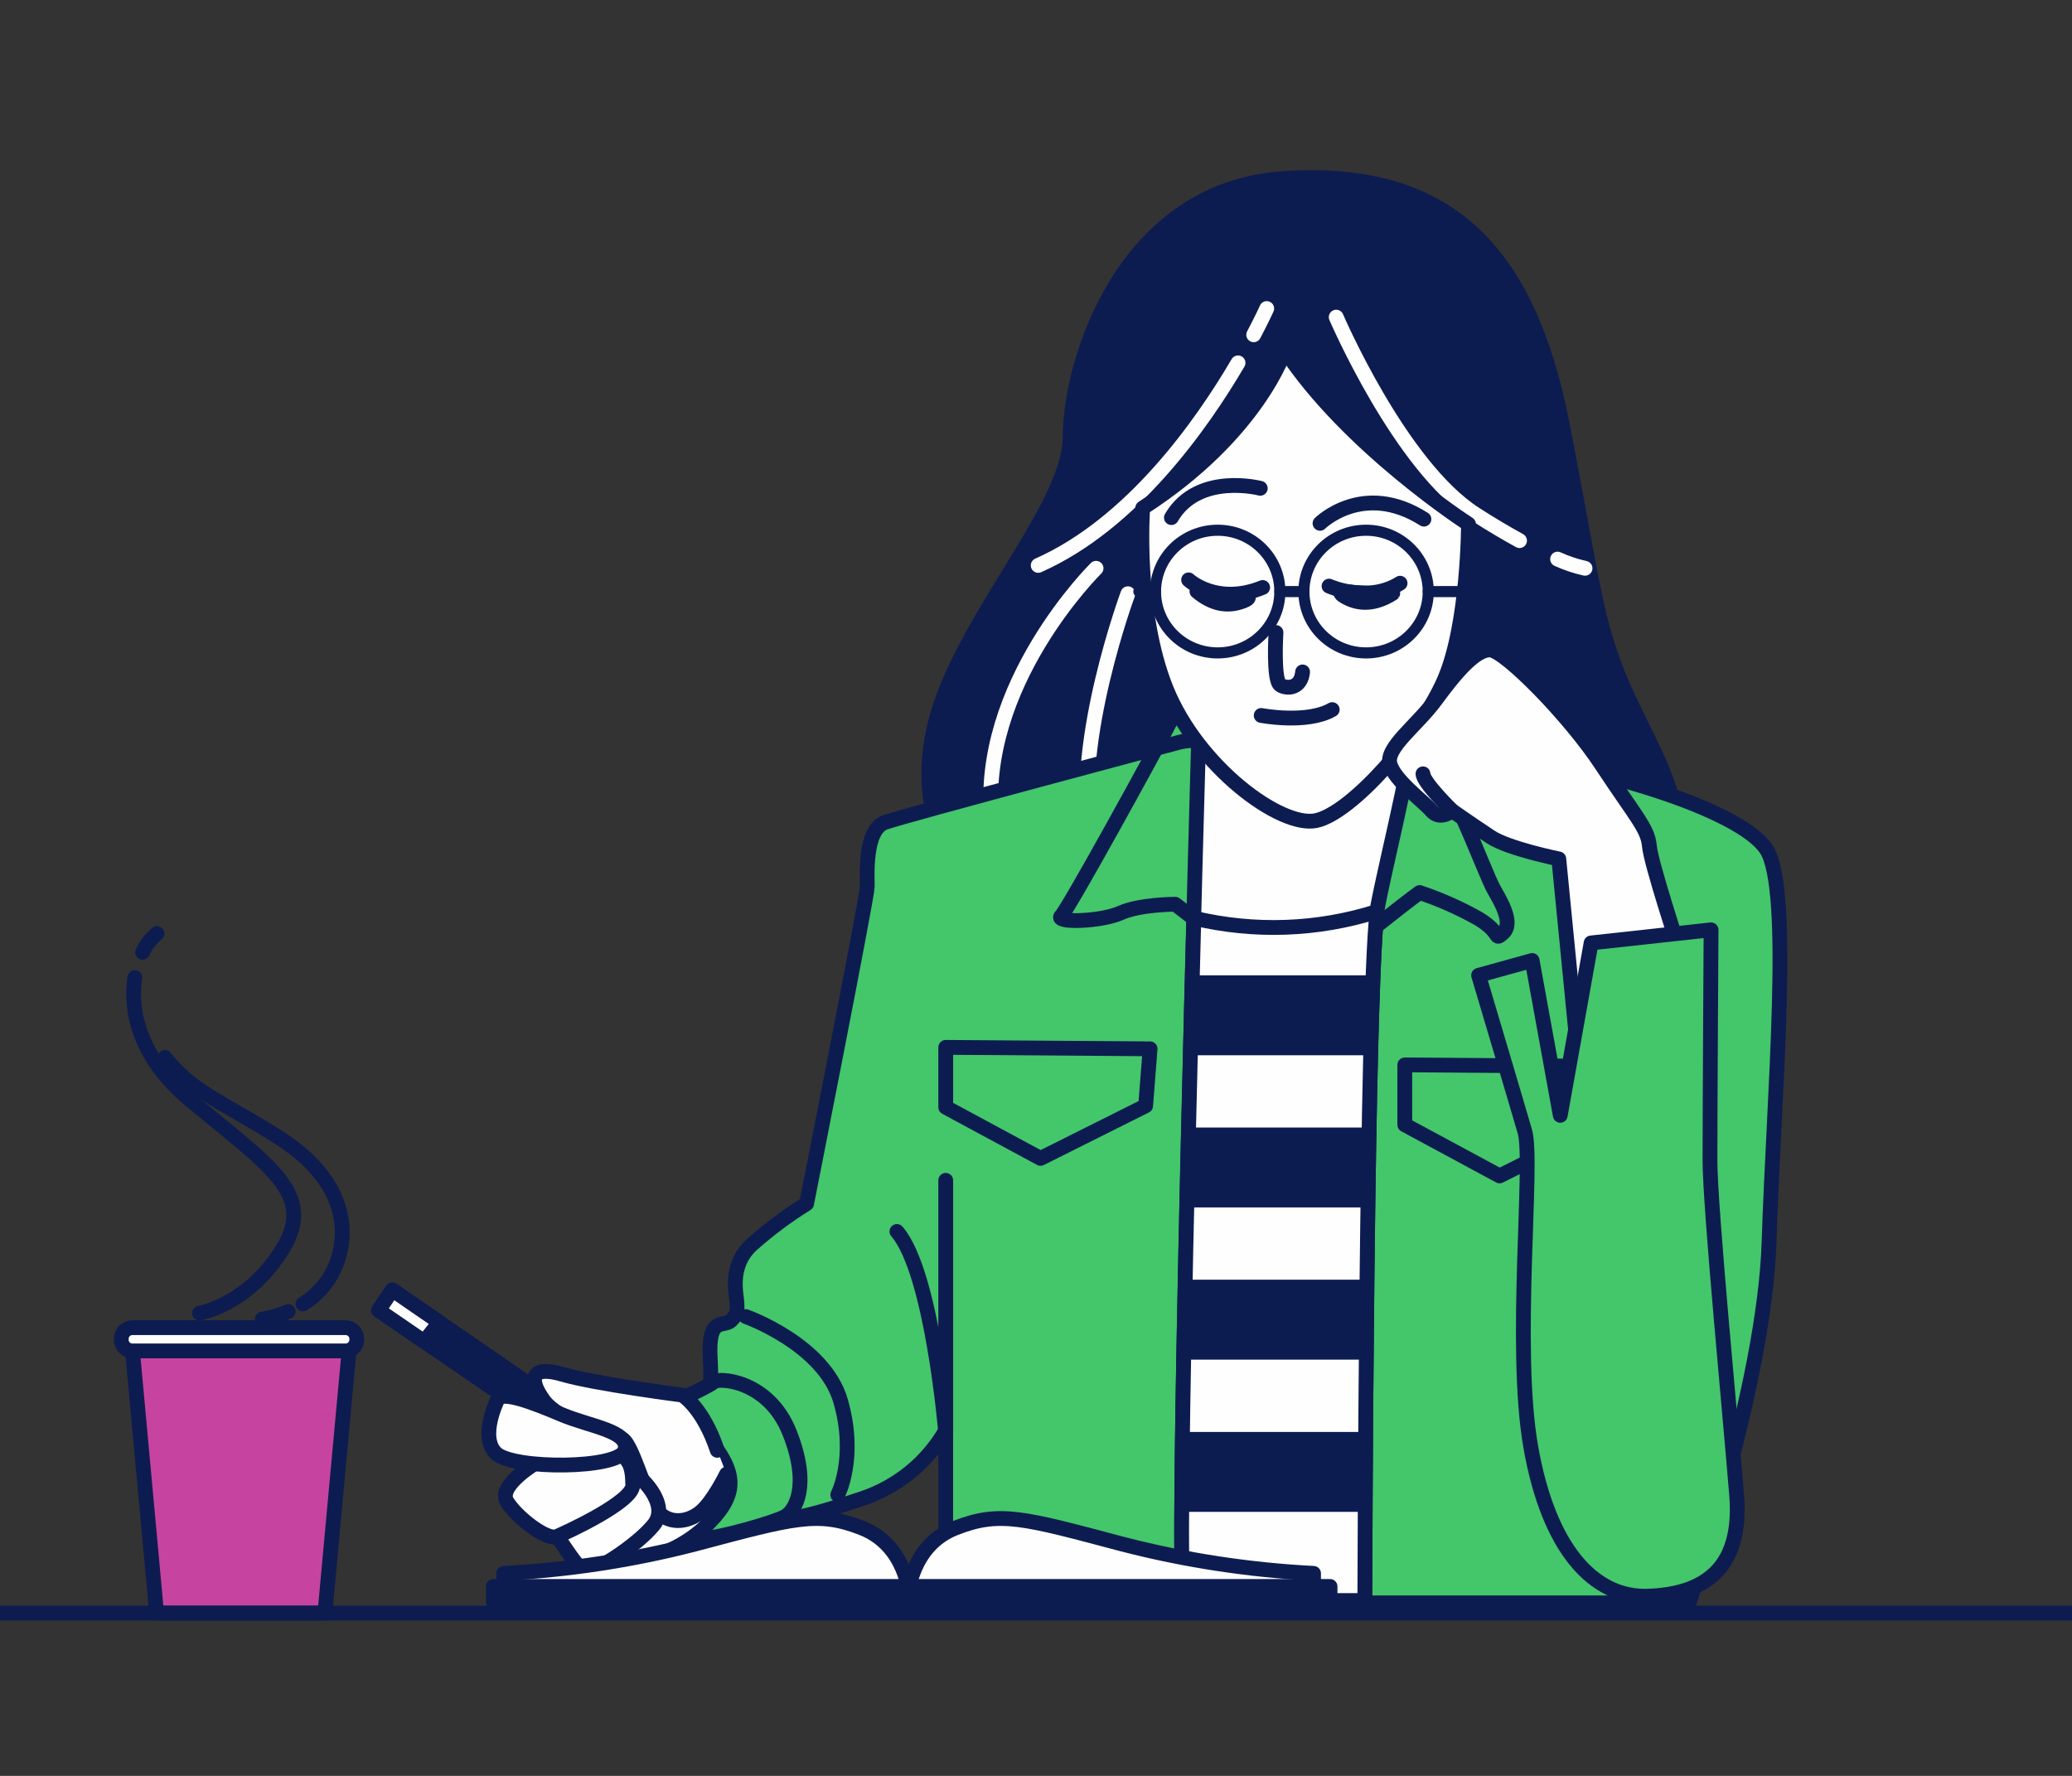
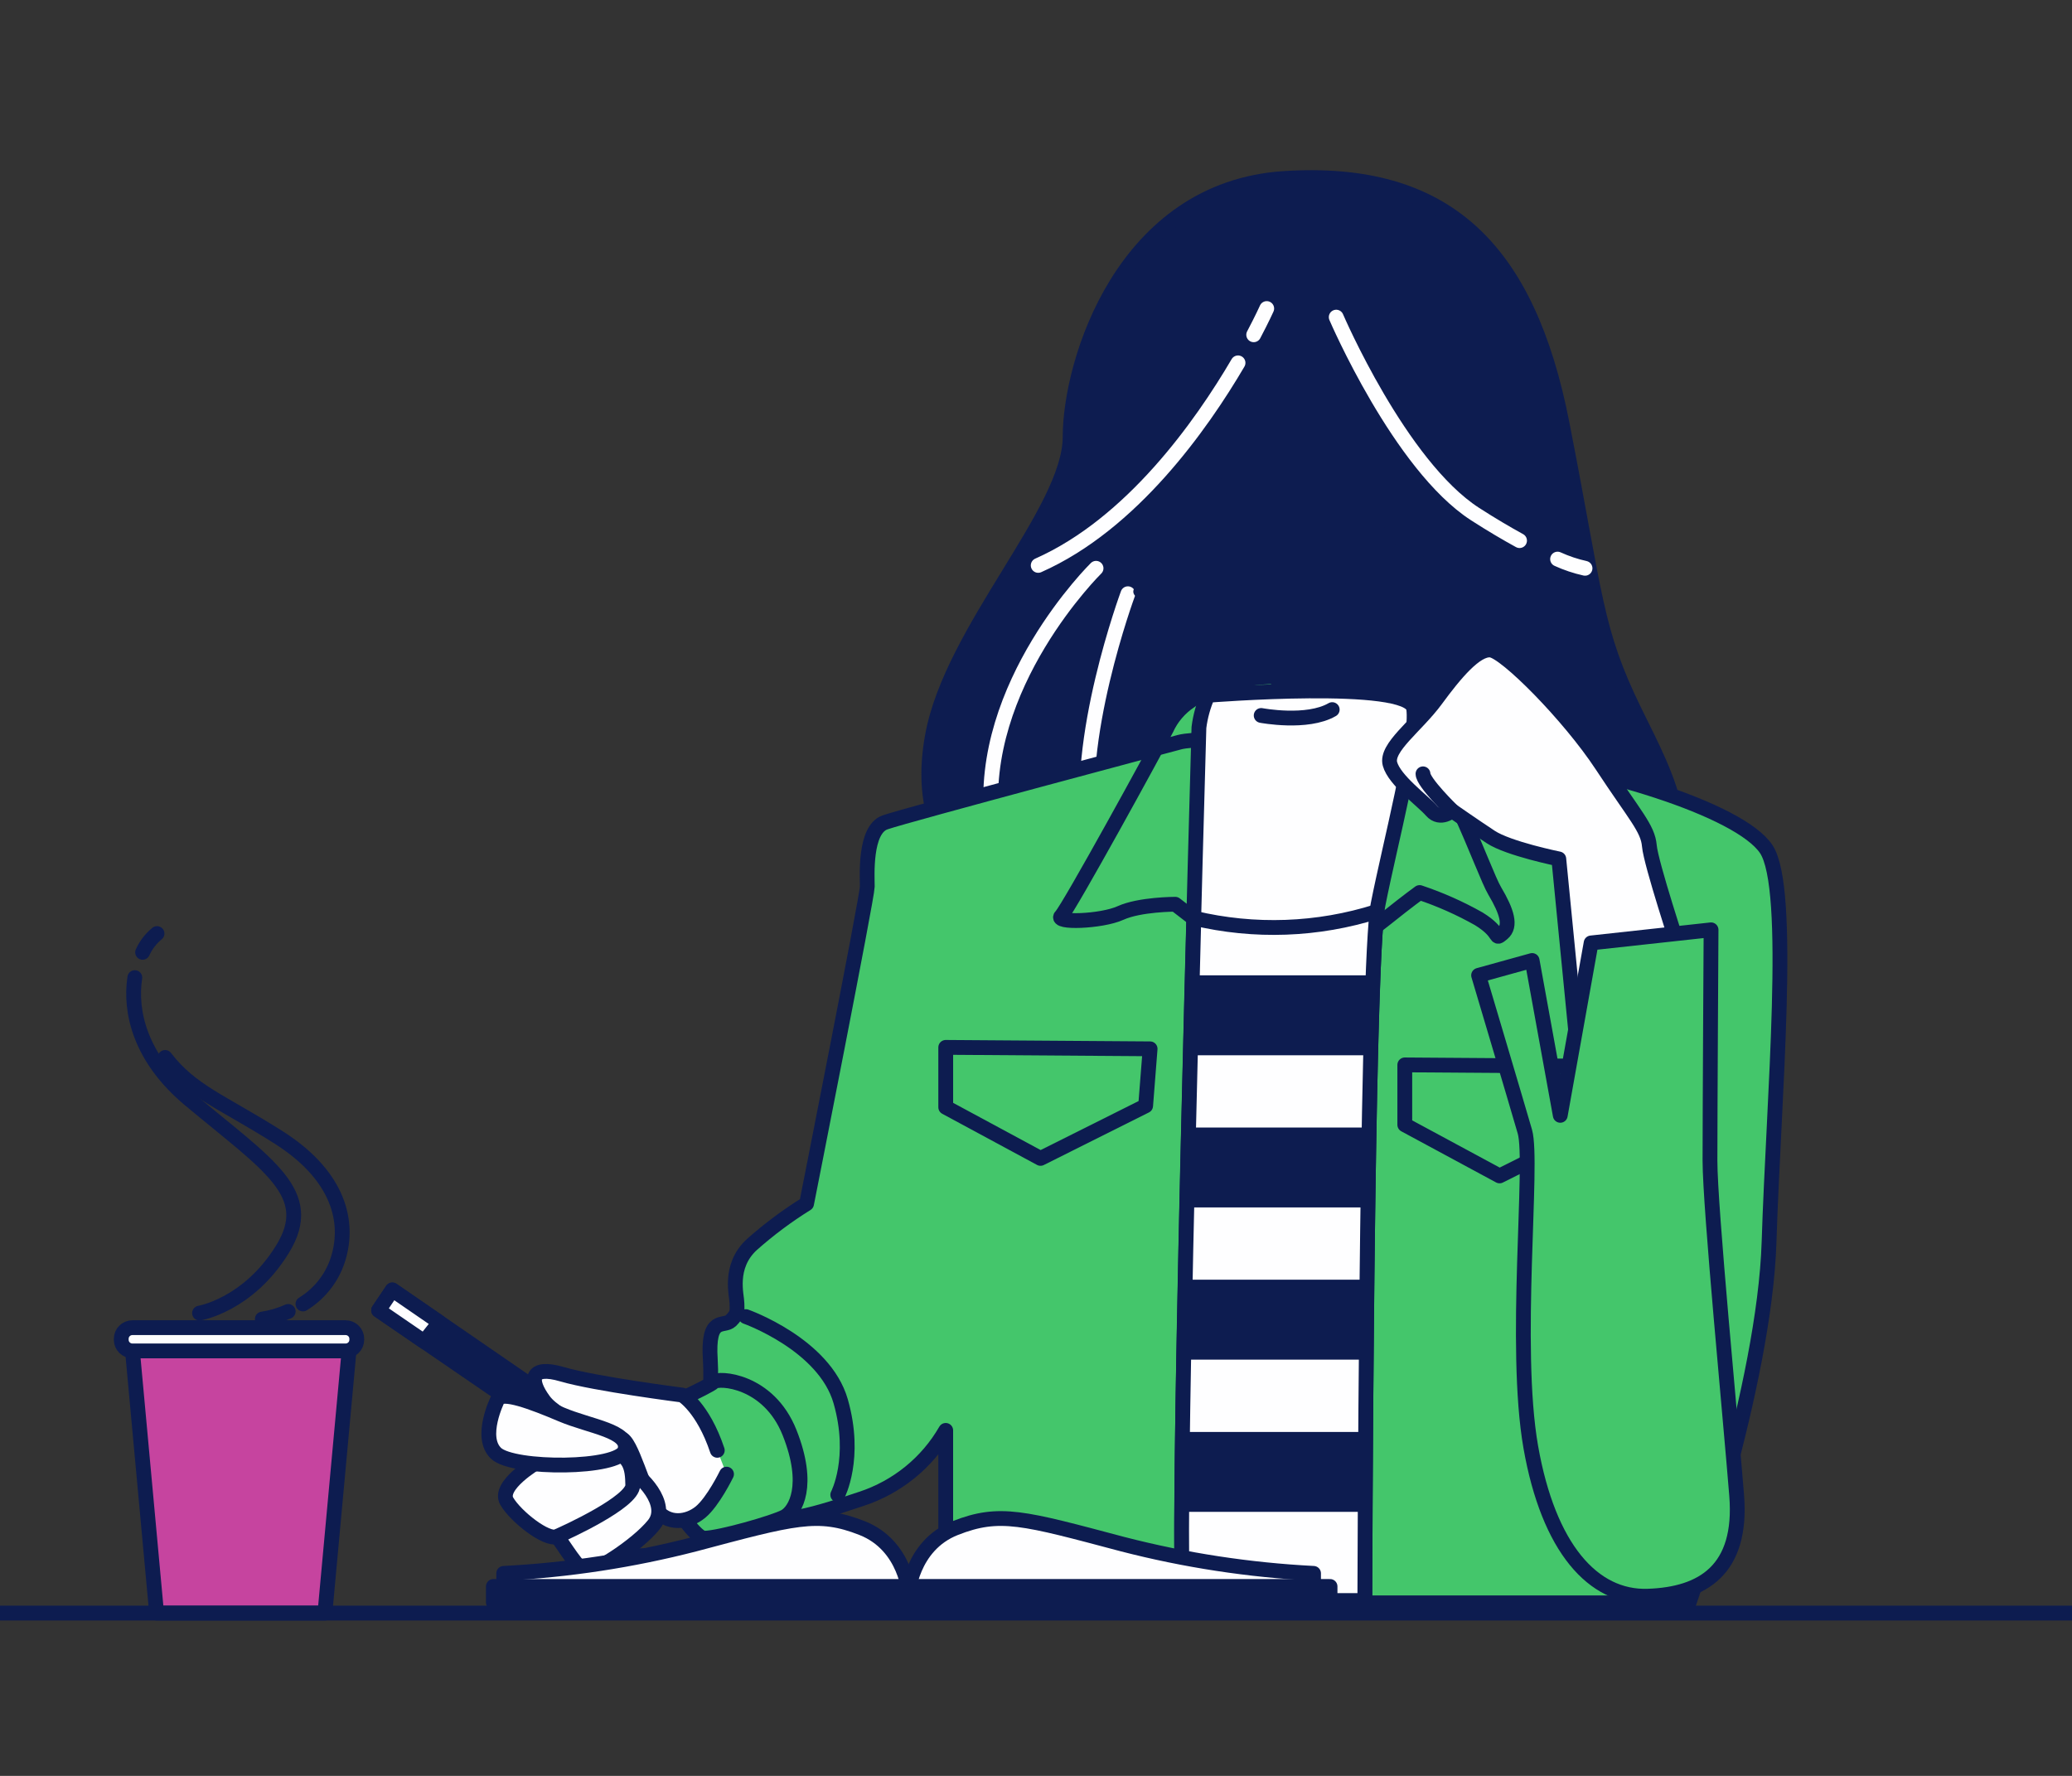
<svg xmlns="http://www.w3.org/2000/svg" width="140" height="120" viewBox="0 0 140 120" fill="none">
  <rect x="0" y="0" width="140" height="120" fill="#333333" stroke="none" />
  <g clip-path="url(#clip0_351_8736)">
    <path d="M21.954 108.999H10.581L8.873 90.437H23.662L21.954 108.999Z" fill="#C6449F" stroke="#0D1C50" stroke-linecap="round" stroke-linejoin="round" />
    <path d="M23.346 89.712H8.952C8.532 89.712 8.192 90.048 8.192 90.463V90.535C8.192 90.949 8.532 91.285 8.952 91.285H23.346C23.766 91.285 24.107 90.949 24.107 90.535V90.463C24.107 90.048 23.766 89.712 23.346 89.712Z" fill="#FEFEFF" stroke="#0D1C50" stroke-linecap="round" stroke-linejoin="round" />
    <path d="M9.635 64.352C9.857 63.861 10.19 63.426 10.61 63.082" stroke="#0D1C50" stroke-linecap="round" stroke-linejoin="round" />
    <path d="M13.481 88.729C13.481 88.729 16.764 88.189 19.088 84.41C21.413 80.631 18.135 78.754 12.798 74.286C9.479 71.514 8.754 68.373 9.109 66.059" stroke="#0D1C50" stroke-linecap="round" stroke-linejoin="round" />
    <path d="M20.469 88.113C21.686 87.365 22.563 86.183 22.918 84.812C23.606 82.241 22.647 79.279 18.817 76.852C14.987 74.425 12.934 73.767 11.156 71.453" stroke="#0D1C50" stroke-linecap="round" stroke-linejoin="round" />
    <path d="M17.723 89.131C18.328 89.039 18.917 88.866 19.474 88.617" stroke="#0D1C50" stroke-linecap="round" stroke-linejoin="round" />
    <path d="M65.74 59.689C63.26 56.958 62.248 53.919 62.999 49.749C64.302 42.551 72.306 34.545 72.306 29.511C72.306 24.477 75.876 12.753 86.783 12.059C97.69 11.365 103.225 16.774 105.544 28.621C107.863 40.468 107.748 42.54 110.448 48.068C111.558 50.346 112.813 52.644 113.272 55.159C114.184 60.146 108.697 62.584 104.814 63.956C93.912 67.803 80.269 70.343 70.003 63.376C68.438 62.319 67.007 61.081 65.74 59.689Z" fill="#0D1C50" stroke="#0D1C50" stroke-linecap="round" stroke-linejoin="round" />
    <path d="M105.241 37.779C105.836 38.05 106.458 38.259 107.097 38.401" stroke="#FEFEFF" stroke-miterlimit="10" stroke-linecap="round" />
    <path d="M90.285 21.429C90.285 21.429 94.584 31.455 99.665 34.736C100.806 35.471 101.807 36.057 102.672 36.531" stroke="#FEFEFF" stroke-miterlimit="10" stroke-linecap="round" />
    <path d="M83.651 24.519C81.181 28.73 76.475 35.404 70.149 38.206" stroke="#FEFEFF" stroke-miterlimit="10" stroke-linecap="round" />
    <path d="M85.59 20.848C85.59 20.848 85.287 21.526 84.709 22.622" stroke="#FEFEFF" stroke-miterlimit="10" stroke-linecap="round" />
    <path d="M74.058 38.4C74.058 38.4 66.032 46.288 67.022 55.544" stroke="#FEFEFF" stroke-miterlimit="10" stroke-linecap="round" />
    <path d="M76.21 40.119C76.21 40.119 72.494 50.151 73.666 56.517" stroke="#FEFEFF" stroke-miterlimit="10" stroke-linecap="round" />
    <path d="M79.711 50.146C79.711 50.146 61.201 55.077 59.799 55.57C58.397 56.064 58.6 59.226 58.6 59.915C58.6 60.604 54.499 81.337 54.499 81.337C53.187 82.153 51.947 83.079 50.794 84.103C49.194 85.584 49.793 87.558 49.793 88.052C49.793 88.546 49.892 88.741 49.392 89.234C48.892 89.728 47.792 88.844 47.995 91.903C48.199 94.963 47.094 102.187 49.892 102.562C52.691 102.938 54.098 102.665 58.199 101.282C60.614 100.488 62.645 98.839 63.9 96.654V108.306H114.126C114.126 108.306 119.228 93.595 119.531 83.923C119.833 74.251 121.13 60.029 119.333 57.365C117.535 54.701 108.024 51.74 99.618 50.752C91.213 49.765 81.212 49.75 79.711 50.146Z" fill="#44C66B" />
    <path d="M80.41 47.378C79.71 47.844 79.156 48.494 78.81 49.255C78.112 50.633 72.208 61.395 71.707 61.889C71.207 62.382 74.407 62.285 75.71 61.693C77.012 61.102 79.409 61.102 79.409 61.102L81.713 62.876L88.816 65.642C88.816 65.642 92.016 63.37 93.615 62.089C95.215 60.809 95.919 60.31 95.919 60.31C97.308 60.774 98.648 61.37 99.921 62.089C101.521 63.077 100.922 63.57 101.521 63.076C102.12 62.583 101.823 61.596 101 60.212C100.176 58.829 97.701 51.23 94.595 48.386C91.489 45.542 84.11 44.612 80.41 47.378Z" fill="#44C66B" stroke="#0D1C50" stroke-linecap="round" stroke-linejoin="round" />
    <path d="M94.918 71.957L108.722 72.055L108.425 75.906L101.322 79.459L94.918 76.004V71.957Z" fill="#44C66B" stroke="#0D1C50" stroke-linecap="round" stroke-linejoin="round" />
    <path d="M63.901 70.773L77.71 70.871L77.408 74.722L70.305 78.275L63.901 74.82V70.773Z" fill="#44C66B" stroke="#0D1C50" stroke-linecap="round" stroke-linejoin="round" />
    <path d="M79.711 50.146C79.711 50.146 61.201 55.077 59.799 55.57C58.397 56.064 58.6 59.226 58.6 59.915C58.6 60.604 54.499 81.337 54.499 81.337C53.187 82.153 51.947 83.079 50.794 84.103C49.194 85.584 49.793 87.558 49.793 88.052C49.793 88.546 49.892 88.741 49.392 89.234C48.892 89.728 47.792 88.844 47.995 91.903C48.199 94.963 47.094 102.187 49.892 102.562C52.691 102.938 54.098 102.665 58.199 101.282C60.614 100.488 62.645 98.839 63.9 96.654V108.306H114.126C114.126 108.306 119.228 93.595 119.531 83.923C119.833 74.251 121.13 60.029 119.333 57.365C117.535 54.701 108.024 51.74 99.618 50.752C91.213 49.765 81.212 49.75 79.711 50.146Z" stroke="#0D1C50" stroke-linecap="round" stroke-linejoin="round" />
-     <path d="M63.901 79.758V96.839C63.901 96.839 62.999 85.979 60.602 83.213" stroke="#0D1C50" stroke-linecap="round" stroke-linejoin="round" />
    <path d="M50.398 88.966C50.398 88.966 55.703 90.843 56.803 94.689C57.903 98.535 56.605 101.008 56.605 101.008" stroke="#0D1C50" stroke-linecap="round" stroke-linejoin="round" />
    <path d="M44.051 95.441C44.051 95.441 47.923 93.703 48.22 93.384C48.517 93.065 51.925 93.225 53.348 96.803C54.77 100.382 53.739 102.099 53.03 102.485C52.321 102.871 48.605 103.94 47.579 103.94C46.552 103.94 42.237 96.767 44.051 95.441Z" fill="#44C66B" stroke="#0D1C50" stroke-linecap="round" stroke-linejoin="round" />
    <path d="M81.009 49.158C81.009 49.158 79.31 108.151 80.008 108.151H92.218C92.218 108.151 92.317 65.149 93.115 61.103C93.912 57.056 95.819 49.847 95.517 47.873C95.215 45.898 81.613 46.983 81.613 46.983C81.307 47.675 81.103 48.408 81.009 49.158Z" fill="#FEFEFF" />
    <path d="M81.009 49.158C81.009 49.158 79.31 108.151 80.008 108.151H92.218C92.218 108.151 92.317 65.149 93.115 61.103C93.912 57.056 95.819 49.847 95.517 47.873C95.215 45.898 81.613 46.983 81.613 46.983C81.307 47.675 81.103 48.408 81.009 49.158Z" stroke="#0D1C50" stroke-linecap="round" stroke-linejoin="round" />
    <path d="M93.042 61.591C89.037 62.861 84.754 63.016 80.665 62.038C80.206 79.675 79.519 108.151 80.008 108.151H92.218C92.218 108.151 92.312 67.849 93.042 61.591Z" fill="#FEFEFF" />
    <path d="M92.245 102.158C92.245 100.543 92.245 98.718 92.276 96.759H79.909C79.909 98.733 79.863 100.553 79.852 102.158H92.245Z" fill="#0D1C50" />
    <path d="M80.102 86.473C80.066 88.324 80.029 90.129 79.998 91.872H92.328C92.328 90.109 92.359 88.299 92.38 86.473H80.102Z" fill="#0D1C50" />
    <path d="M80.316 76.19C80.274 77.985 80.233 79.79 80.196 81.589H92.427C92.453 79.748 92.479 77.933 92.51 76.19H80.316Z" fill="#0D1C50" />
    <path d="M80.566 65.906C80.524 67.639 80.477 69.449 80.43 71.305H92.609C92.656 69.284 92.713 67.454 92.776 65.906H80.566Z" fill="#0D1C50" />
    <path d="M93.042 61.591C89.037 62.861 84.754 63.016 80.665 62.038C80.206 79.675 79.519 108.151 80.008 108.151H92.218C92.218 108.151 92.312 67.849 93.042 61.591Z" stroke="#0D1C50" stroke-linecap="round" stroke-linejoin="round" />
-     <path d="M86.814 23.664C86.814 23.664 85.011 29.289 77.21 34.328C77.21 34.328 76.688 41.337 78.809 46.566C80.93 51.795 86.512 55.945 88.914 55.451C91.316 54.958 96.017 49.626 97.617 45.877C99.217 42.129 99.222 35.413 99.222 35.413C99.222 35.413 91.113 30.199 86.814 23.664Z" fill="#FEFEFF" stroke="#0D1C50" stroke-linecap="round" stroke-linejoin="round" />
    <path d="M86.215 42.74C86.215 42.74 86.012 45.995 86.512 46.293C87.012 46.592 87.914 46.489 88.013 45.404" stroke="#0D1C50" stroke-linecap="round" stroke-linejoin="round" />
    <path d="M85.215 48.345C85.215 48.345 88.316 48.937 90.015 47.949" stroke="#0D1C50" stroke-linecap="round" stroke-linejoin="round" />
    <path d="M85.153 32.996C85.153 32.996 80.952 31.891 79.149 34.976" stroke="#0D1C50" stroke-linecap="round" stroke-linejoin="round" />
-     <path d="M89.191 35.362C89.191 35.362 92.104 32.467 96.211 35.079" stroke="#0D1C50" stroke-linecap="round" stroke-linejoin="round" />
    <path d="M80.311 39.183C80.311 39.183 82.213 40.962 85.314 39.697" stroke="#0D1C50" stroke-linecap="round" stroke-linejoin="round" />
    <path d="M89.8 39.604C89.8 39.604 92.406 40.792 94.6 39.409" stroke="#0D1C50" stroke-linecap="round" stroke-linejoin="round" />
    <path d="M82.275 44.118C84.595 44.118 86.476 42.262 86.476 39.974C86.476 37.685 84.595 35.829 82.275 35.829C79.955 35.829 78.075 37.685 78.075 39.974C78.075 42.262 79.955 44.118 82.275 44.118Z" stroke="#0D1C50" stroke-width="0.75" stroke-linecap="round" stroke-linejoin="round" />
    <path d="M92.302 44.118C94.622 44.118 96.503 42.262 96.503 39.974C96.503 37.685 94.622 35.829 92.302 35.829C89.982 35.829 88.102 37.685 88.102 39.974C88.102 42.262 89.982 44.118 92.302 44.118Z" stroke="#0D1C50" stroke-width="0.75" stroke-linecap="round" stroke-linejoin="round" />
    <path d="M86.476 39.974H88.097" stroke="#0D1C50" stroke-width="0.75" stroke-linecap="round" stroke-linejoin="round" />
    <path d="M96.502 39.974H98.962" stroke="#0D1C50" stroke-width="0.75" stroke-linecap="round" stroke-linejoin="round" />
    <path d="M76.949 39.974H78.064" stroke="#0D1C50" stroke-width="0.75" stroke-linecap="round" stroke-linejoin="round" />
-     <path d="M83.855 40.231C83.855 40.231 84.923 40.278 83.922 40.643C82.922 41.008 81.911 40.828 80.874 39.959C80.874 39.959 82.859 40.216 83.855 40.231Z" fill="#0D1C50" stroke="#0D1C50" stroke-linecap="round" stroke-linejoin="round" />
    <path d="M91.098 39.984C91.098 39.984 90.056 39.892 90.978 40.38C91.901 40.869 92.948 40.828 94.105 40.092C94.09 40.118 92.088 40.118 91.098 39.984Z" fill="#0D1C50" stroke="#0D1C50" stroke-linecap="round" stroke-linejoin="round" />
    <path d="M106.924 74.327L105.324 58.038C105.324 58.038 101.922 57.349 100.723 56.557C99.524 55.765 98.117 54.783 98.117 54.783C98.117 54.783 97.32 55.472 96.721 54.783C96.121 54.094 94.219 52.726 93.917 51.621C93.615 50.515 95.72 49.05 97.018 47.281C98.315 45.512 99.722 43.825 100.723 43.923C101.723 44.021 106.023 48.345 108.243 51.724C110.463 55.102 111.343 55.966 111.443 57.153C111.542 58.341 113.527 64.352 113.527 64.352L114.048 74.523L106.924 74.327Z" fill="#FEFEFF" stroke="#0D1C50" stroke-linecap="round" stroke-linejoin="round" />
    <path d="M98.118 54.783C98.118 54.783 96.148 52.865 96.148 52.289" stroke="#0D1C50" stroke-linecap="round" stroke-linejoin="round" />
    <path d="M103.522 64.902L105.424 75.366L107.508 63.715L115.612 62.83C115.612 62.83 115.539 75.268 115.539 78.425C115.539 81.583 116.941 96.001 117.342 101.05C117.743 106.099 115.038 107.734 111.338 107.858C107.638 107.981 104.632 104.603 103.433 97.79C102.234 90.977 103.631 78.539 103.032 76.466C102.432 74.394 99.905 65.905 99.905 65.905L103.522 64.902Z" fill="#44C66B" />
    <path d="M103.522 64.902L105.424 75.366L107.508 63.715L115.612 62.83C115.612 62.83 115.539 75.268 115.539 78.425C115.539 81.583 116.941 96.001 117.342 101.05C117.743 106.099 115.038 107.734 111.338 107.858C107.638 107.981 104.632 104.603 103.433 97.79C102.234 90.977 103.631 78.539 103.032 76.466C102.432 74.394 99.905 65.905 99.905 65.905L103.522 64.902Z" stroke="#0D1C50" stroke-linecap="round" stroke-linejoin="round" />
    <path d="M39.908 105.678C39.908 105.678 39.668 107.267 41.127 107.627C42.587 107.987 46.094 107.087 46.386 106.347C46.473 106.144 46.497 105.92 46.456 105.704C46.416 105.487 46.311 105.287 46.157 105.128H42.956C42.956 105.128 40.543 104.393 39.908 105.678Z" fill="#FEFEFF" stroke="#0D1C50" stroke-linecap="round" stroke-linejoin="round" />
    <path d="M25.582 88.541L38.844 97.632L39.835 96.336L26.509 87.163L25.582 88.541Z" fill="#0D1C50" stroke="#0D1C50" stroke-linecap="round" stroke-linejoin="round" />
    <path d="M28.662 90.654L29.694 89.354L26.509 87.163L25.582 88.541L28.662 90.654Z" fill="#FEFEFF" stroke="#0D1C50" stroke-linecap="round" stroke-linejoin="round" />
-     <path d="M41.987 105.539C44.063 105.443 46.038 104.629 47.568 103.241C49.944 100.958 50.106 99.431 46.896 96.15C43.686 92.87 36.666 96.711 36.442 98.161C36.218 99.611 41.987 105.539 41.987 105.539Z" fill="#FEFEFF" stroke="#0D1C50" stroke-linecap="round" stroke-linejoin="round" />
    <path d="M49.09 99.61C49.09 99.61 48.183 101.477 47.324 102.181C46.464 102.885 45.098 103.076 44.291 101.939C43.483 100.803 42.654 97.276 41.951 97.204C41.247 97.132 37.74 95.995 36.739 94.633C35.739 93.27 35.791 92.216 37.995 92.864C40.2 93.512 46.099 94.268 46.099 94.268C46.099 94.268 47.495 95.096 48.465 98.001" fill="#FEFEFF" />
    <path d="M49.09 99.61C49.09 99.61 48.183 101.477 47.324 102.181C46.464 102.885 45.098 103.076 44.291 101.939C43.483 100.803 42.654 97.276 41.951 97.204C41.247 97.132 37.74 95.995 36.739 94.633C35.739 93.27 35.791 92.216 37.995 92.864C40.2 93.512 46.099 94.268 46.099 94.268C46.099 94.268 47.495 95.096 48.465 98.001" stroke="#0D1C50" stroke-linecap="round" stroke-linejoin="round" />
    <path d="M37.745 103.982C38.058 104.362 39.084 106.085 39.569 106.203C40.054 106.321 43.03 104.455 44.176 103.03C45.323 101.606 43.186 99.632 42.576 99.354C41.966 99.076 37.745 103.982 37.745 103.982Z" fill="#FEFEFF" stroke="#0D1C50" stroke-linecap="round" stroke-linejoin="round" />
    <path d="M36.229 98.84C36.229 98.84 33.623 100.383 34.243 101.442C34.863 102.501 36.948 104.11 37.615 103.828C38.282 103.545 42.775 101.483 42.754 100.357C42.733 99.231 42.66 97.889 40.362 98.074C38.961 98.189 37.576 98.446 36.229 98.84Z" fill="#FEFEFF" stroke="#0D1C50" stroke-linecap="round" stroke-linejoin="round" />
    <path d="M33.623 94.567C33.623 94.567 32.356 97.107 33.519 98.207C34.681 99.308 41.858 99.282 42.222 97.986C42.587 96.69 39.898 96.413 37.923 95.574C35.947 94.736 33.899 93.965 33.623 94.567Z" fill="#FEFEFF" stroke="#0D1C50" stroke-linecap="round" stroke-linejoin="round" />
    <path d="M61.451 107.796C61.451 107.796 61.253 104.439 58.251 103.256C55.25 102.073 53.645 102.562 46.943 104.341C42.719 105.431 38.394 106.092 34.035 106.315V107.796H61.451Z" fill="#FEFEFF" stroke="#0D1C50" stroke-linecap="round" stroke-linejoin="round" />
    <path d="M61.342 107.796C61.342 107.796 61.54 104.439 64.541 103.256C67.543 102.073 69.143 102.562 75.85 104.341C80.071 105.431 84.395 106.092 88.753 106.315V107.796H61.342Z" fill="#FEFEFF" stroke="#0D1C50" stroke-linecap="round" stroke-linejoin="round" />
    <path d="M89.868 107.199H33.336V108.284H89.868V107.199Z" fill="#0D1C50" stroke="#0D1C50" stroke-linecap="round" stroke-linejoin="round" />
    <path d="M0 108.999L140 108.999" stroke="#0D1C50" stroke-linecap="round" stroke-linejoin="round" />
  </g>
  <defs>
    <clipPath id="clip0_351_8736">
      <rect width="140" height="120" fill="white" />
    </clipPath>
  </defs>
</svg>